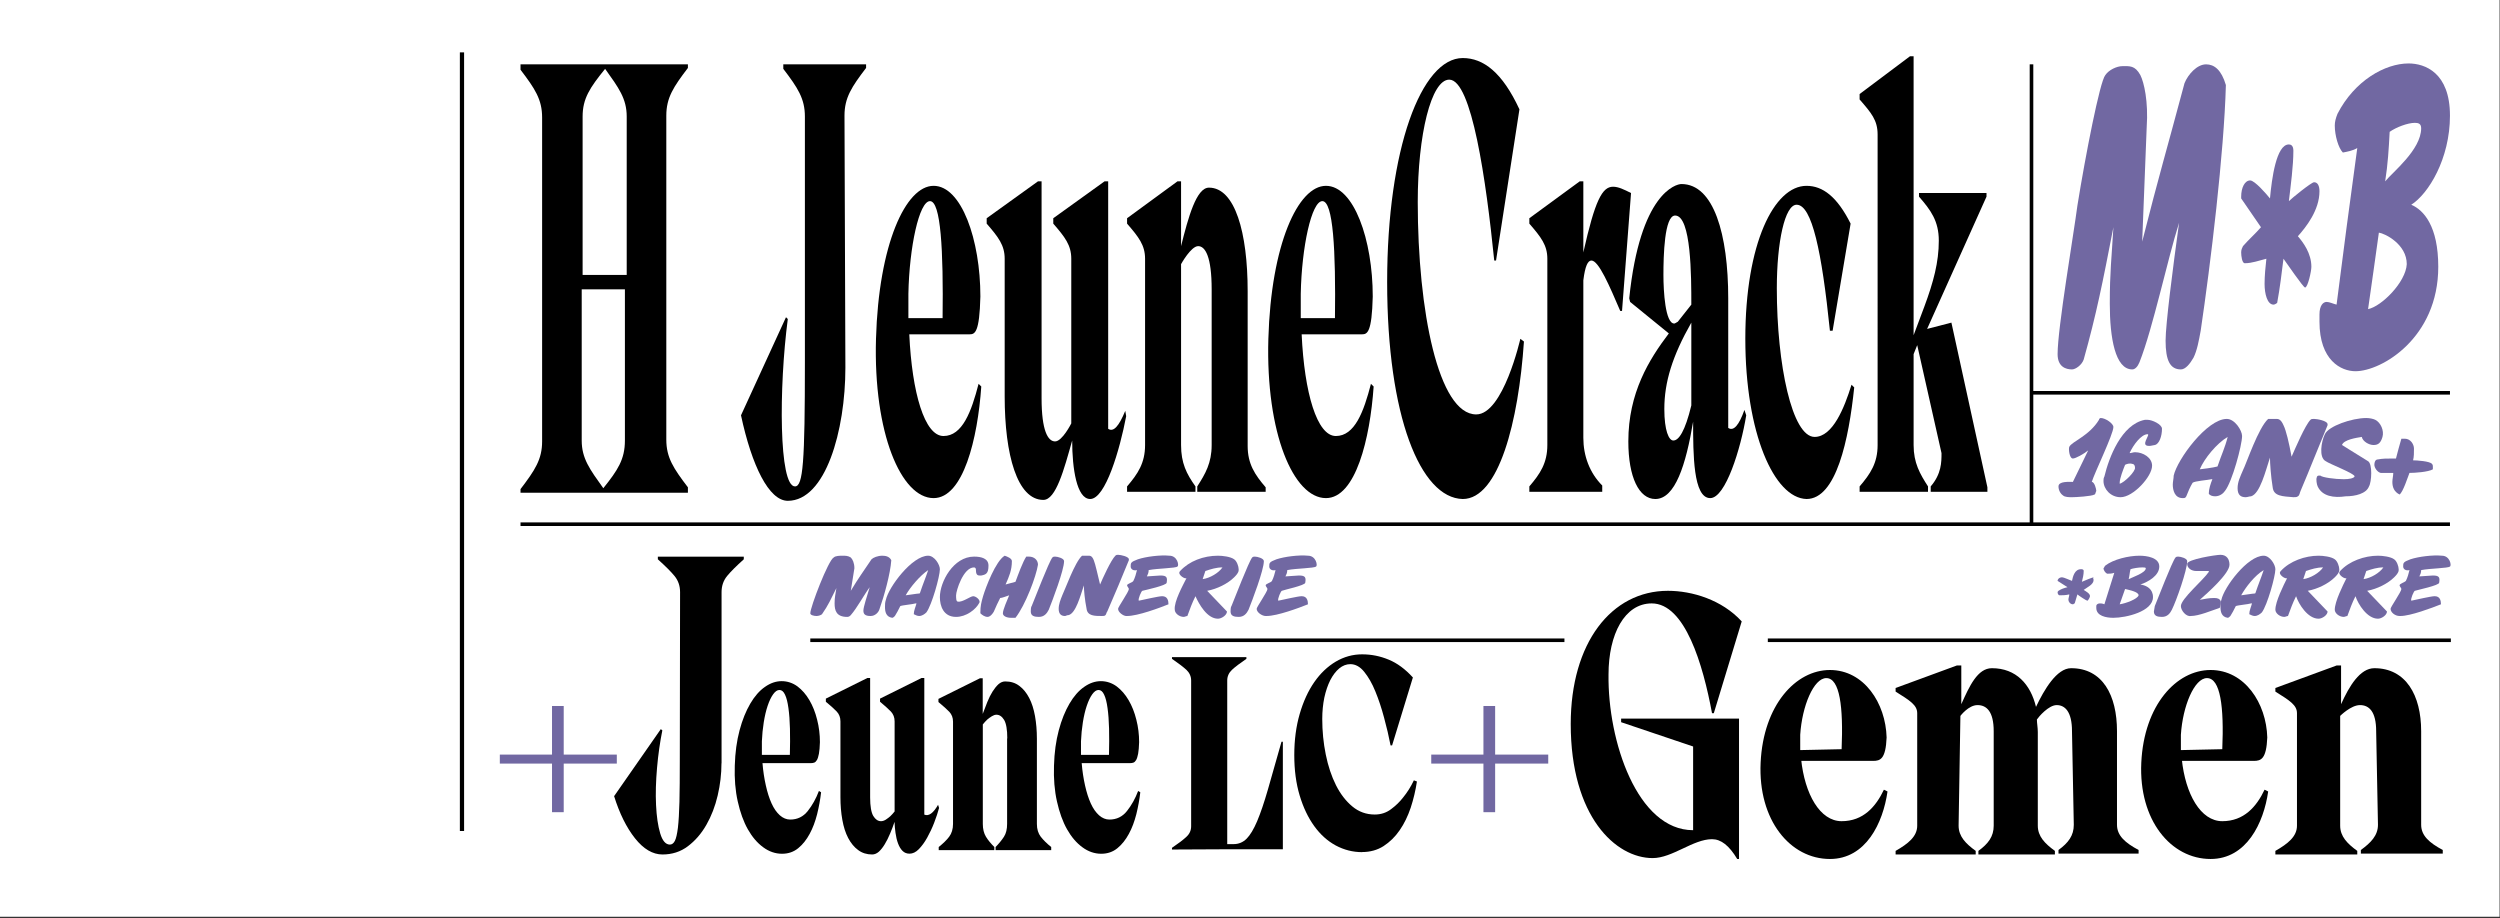
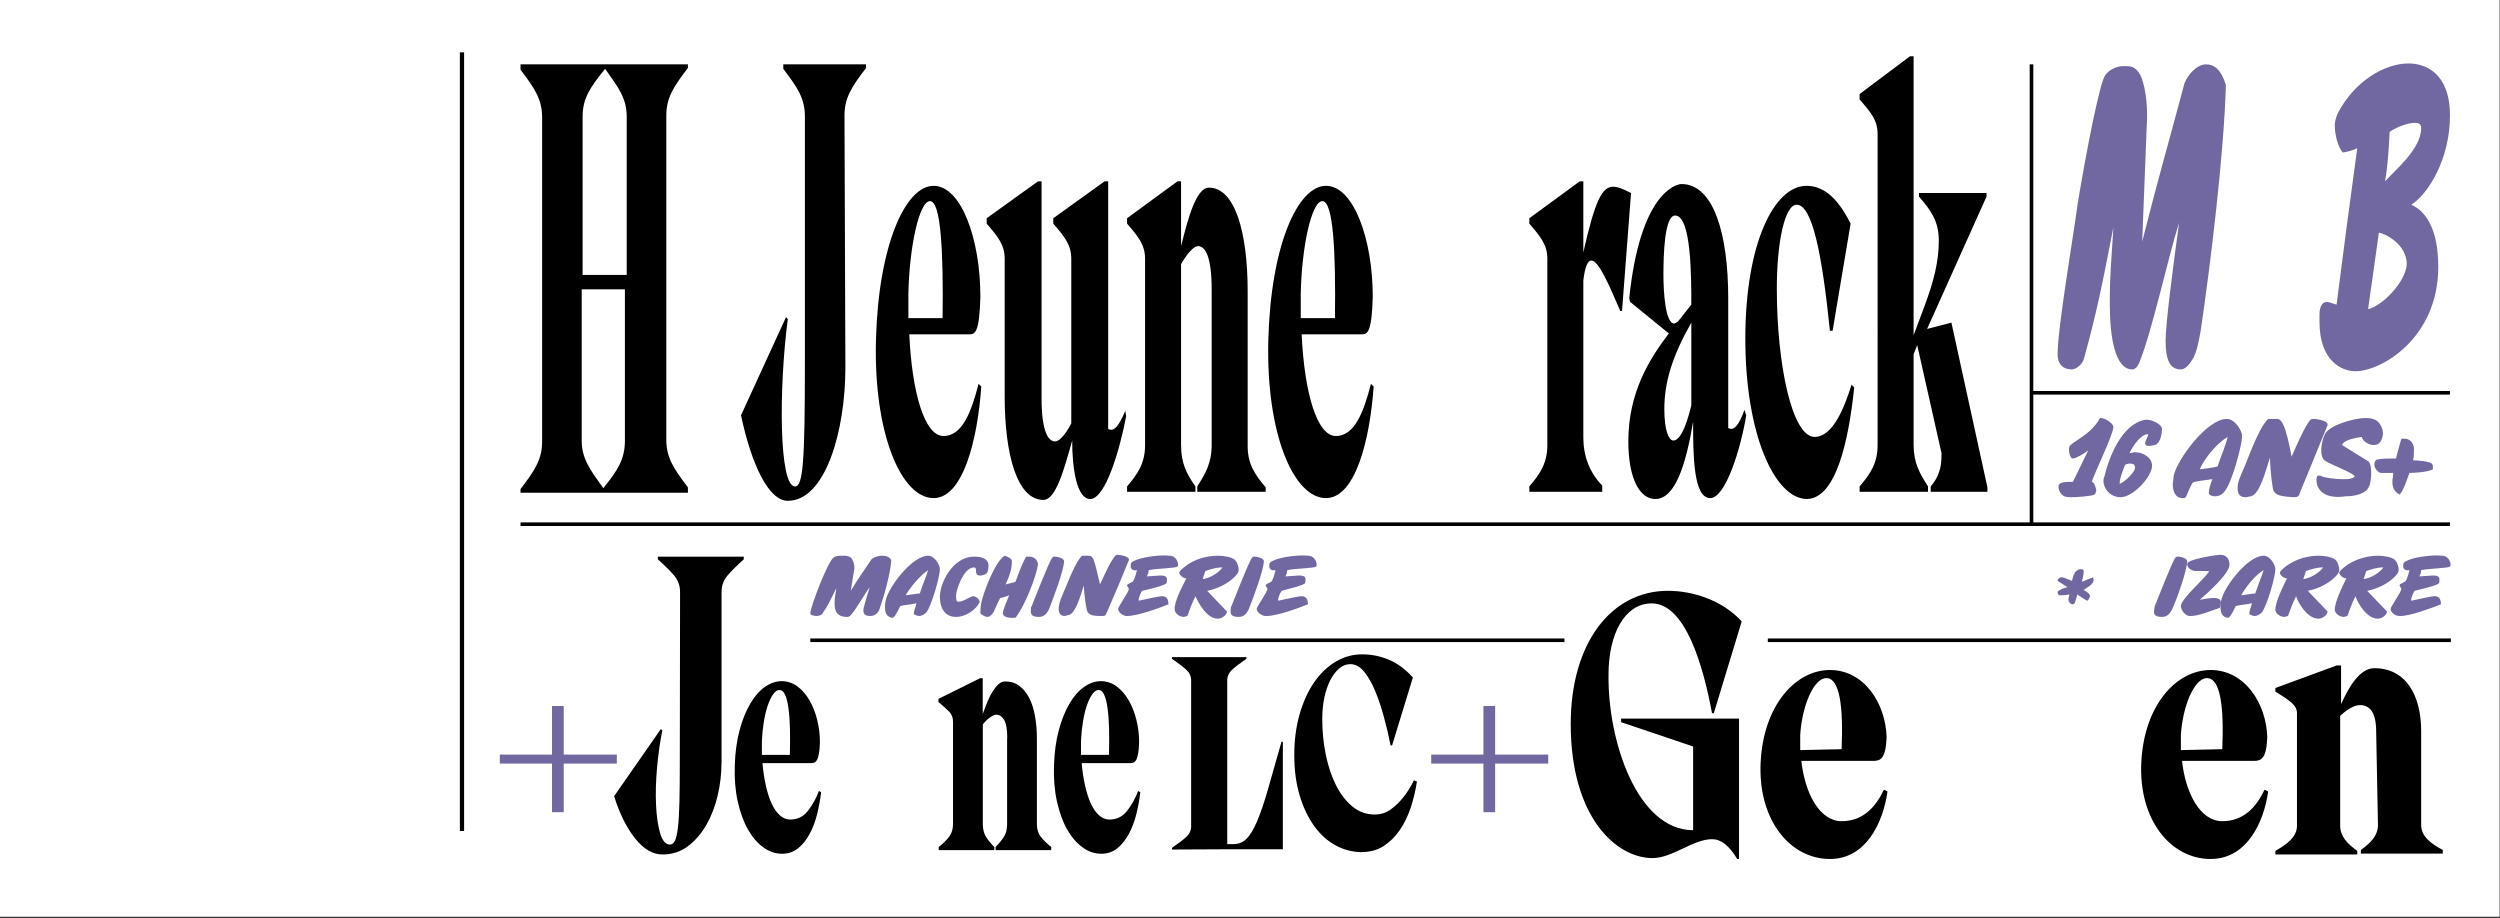
<svg xmlns="http://www.w3.org/2000/svg" id="Calque_1" version="1.1" viewBox="0 0 277.8 102.05">
  <rect x="0" y="0" width="277.8" height="102.05" fill="#333333" stroke="none" />
  <defs>
    <style>
      .st0 {
        fill: #fff;
      }

      .st1 {
        fill: #7168a2;
      }
    </style>
  </defs>
  <rect class="st0" x="-.04" y="-.18" width="277.79" height="102.05" />
  <g>
    <rect x="51.1" y="5.82" width=".47" height="86.52" />
    <g>
      <g>
        <path d="M76.44,54.75h-18.6v-.4c1.6-2.1,2.4-3.3,2.4-5.3V13.05c0-2-.8-3.2-2.4-5.3v-.6h18.6v.4c-1.6,2.1-2.4,3.3-2.4,5.3v36c0,2,.8,3.2,2.4,5.3v.6h0ZM64.74,12.95v17.6h4.9V12.95c0-2-.9-3.2-2.4-5.3-1.7,2.1-2.5,3.3-2.5,5.3ZM69.54,32.15h-4.9v16.8c0,2,.9,3.2,2.4,5.3,1.6-2,2.4-3.2,2.4-5.3v-16.8h.1Z" />
        <path d="M93.94,40.85c0,7-2.2,14.8-6.4,14.8-2.1,0-4-3.9-5.2-9.5l5-10.9.2.2c-1,7.6-1,18.6.8,18.6.9,0,1.1-2.7,1.1-13.8V12.95c0-2-.8-3.2-2.4-5.3v-.5h9.2v.4c-1.6,2.1-2.4,3.3-2.4,5.3l.1,28h0Z" />
        <path d="M101.04,37.15c.3,6.5,1.7,11.3,3.8,11.3s3.1-2.7,3.9-5.8l.3.3c-.4,5.8-2,12.4-5.3,12.4-3.6,0-6.7-7.2-6.4-17.7s3.3-17,6.4-17,5.2,6,5.2,12.3c-.1,4-.6,4.2-1.2,4.2-.1,0-6.7,0-6.7,0ZM104.74,35.45c.1-7.7-.2-13.1-1.4-13.1s-2.3,5.1-2.4,10.3v2.7h3.8v.1Z" />
        <path d="M115.94,55.55c-2.9,0-4.3-5-4.3-11.5v-15.3c0-1.5-.7-2.4-2-3.9v-.6l5.7-4.1h.4v24.1c0,3.6.7,4.8,1.5,4.8s1.8-2,1.8-2v-18.3c0-1.5-.7-2.4-2-3.9v-.6l5.7-4.1h.4v27.5c.6.4,1.2-.3,1.9-2l.1.6c-.7,3.7-2.3,9.2-4,9.2-1.5,0-2-3.4-2-6.5-.9,3.2-1.8,6.6-3.2,6.6Z" />
        <path d="M134.64,32.15c0-3.6-.7-4.8-1.5-4.8s-1.9,2-1.9,2v20.1c0,2,.6,3.2,1.6,4.6v.6h-7.6v-.6c1.2-1.4,2-2.6,2-4.6v-20.7c0-1.5-.7-2.4-2-3.9v-.6l5.6-4.1h.4v7.2c.8-3.2,1.7-6.5,3.1-6.5,2.9,0,4.3,5,4.3,11.5v17.2c0,2,.8,3.2,2,4.6v.5h-7.6v-.6c.9-1.4,1.6-2.6,1.6-4.6v-17.3h0Z" />
      </g>
      <g>
        <path d="M144.64,37.15c.3,6.5,1.7,11.3,3.8,11.3s3.1-2.7,3.9-5.8l.3.3c-.4,5.8-2,12.4-5.3,12.4-3.6,0-6.7-7.2-6.4-17.7s3.3-17,6.4-17,5.2,6,5.2,12.3c-.1,4-.6,4.2-1.2,4.2-.1,0-6.7,0-6.7,0ZM148.34,35.45c.1-7.7-.2-13.1-1.4-13.1s-2.3,5.1-2.4,10.3v2.7h3.8v.1Z" />
-         <path d="M154.14,31.35c0-14.8,3.8-24.9,8.4-24.9,2.3,0,4.4,1.6,6.3,5.7l-2.6,16.8h-.2c-.9-8.9-2.5-20.1-5-20.1-2,0-3.5,6.1-3.5,13.6,0,12.1,2.3,23.6,6.5,23.6,3,0,4.9-8.4,4.9-8.4l.4.3c-.6,8.9-2.8,17.5-6.8,17.5-4.7-.1-8.4-9.2-8.4-24.1Z" />
        <path d="M176.84,28.95c-.4,0-.7.6-.9,2.2v17.5c0,2,.7,3.9,2.1,5.3v.7h-8.1v-.6c1.2-1.4,2-2.6,2-4.6v-20.7c0-1.5-.7-2.4-2-3.9v-.6l5.6-4.1h.4v7.9c1.3-5.8,2.1-7.3,3.3-7.3.6,0,1.2.3,2,.7l-1,13.1h-.2c-1.2-2.8-2.4-5.6-3.2-5.6Z" />
      </g>
      <g>
        <path d="M194.04,46.15c-.6,3.7-2.3,9.2-4,9.2-1.9,0-1.9-4.9-1.9-8.5-.8,4.8-2,8.6-4.2,8.6-1.8,0-3-2.4-3-6.4,0-5.4,2.3-9.1,4.5-12l-4.3-3.5-.1-.4c1.2-11.7,5.2-12.7,5.8-12.7,3.6,0,5.2,5.6,5.2,12.7v14.4c.6.4,1.2-.3,1.8-2l.2.6ZM187.94,33.85c0-3.1,0-9.9-1.8-9.9-1.2,0-1.3,4.5-1.3,6.6,0,1.8.2,5.4,1.2,5.4.1,0,.2-.1.4-.2l1.5-1.9ZM187.94,45.05v-9.2c-2.1,3.7-3,6.6-3,9.6,0,2.4.5,3.5,1,3.5.6,0,1.3-1,2-3.9Z" />
        <path d="M193.94,37.65c0-10.6,3.2-17,6.8-17,1.8,0,3.4,1.2,4.9,4.2l-2,11.9h-.3c-.9-8.8-2-14-3.7-14-1.3,0-2.2,4.1-2.2,9.3,0,8.5,1.7,16.5,4.2,16.5,2,0,3.3-3.2,4.1-5.8l.3.3c-.6,5.8-2,12.4-5.3,12.4-3.6-.1-6.8-7.3-6.8-17.8Z" />
      </g>
      <path d="M214.54,54.65v-.6c1.2-1.4,1.2-2.7,1.2-3.7l-2.7-12-.4,1v10.1c0,2,.7,3.2,1.6,4.6v.6h-7.6v-.6c1.2-1.4,2-2.6,2-4.6V14.95c0-1.6-.7-2.4-2-3.9v-.6l5.6-4.2h.4v31l1.2-3.2c1-2.7,1.6-4.9,1.6-7.3,0-2.2-.9-3.4-2.2-4.9v-.4h7.5v.4l-6.6,14.7,2.7-.7,4,18.3v.5h-6.3Z" />
      <g>
        <path d="M188.14,82.95l-8-2.7v-.4h13.1v15.6h-.2c-.9-1.5-1.8-2.2-2.8-2.2-2.1,0-4.4,2.1-6.6,2.1-4.1,0-9.1-4.6-9.1-14.9,0-9,4.5-14.8,10.8-14.8,2.7,0,6,1,8.2,3.4l-3.1,10.2h-.2c-1-5.4-3-12.2-6.7-12.2-3,0-4.8,3.4-4.8,7.9-.1,7.4,3.2,17.3,9.4,17.3v-9.3Z" />
        <path d="M200.14,84.35c.4,3.9,2.1,6.9,4.5,6.9s3.8-1.6,4.7-3.5l.4.2c-.5,3.5-2.4,7.5-6.4,7.5-4.4,0-8-4.3-7.7-10.7s3.9-10.3,7.7-10.3,6.2,3.7,6.3,7.5c-.1,2.4-.7,2.6-1.5,2.6h-8v-.2ZM204.64,83.25c.2-4.7-.2-7.9-1.7-7.9-1.4,0-2.7,3.1-2.9,6.3v1.7l4.6-.1h0Z" />
      </g>
      <g>
-         <path d="M230.24,81.25c0-2.2-.8-2.9-1.7-2.9s-2,1.3-2.2,1.6c0,.4.1.9.1,1.4v10.4c0,1.2.8,2,1.9,2.8v.4h-8.5v-.4c1.1-.8,1.7-1.6,1.7-2.8v-10.5c0-2.2-.8-2.9-1.8-2.9s-1.9,1.2-1.9,1.2l-.2,12.2c0,1.2.8,2,1.9,2.8v.4h-8.9v-.4c1.4-.8,2.4-1.6,2.4-2.8v-12.5c0-.9-.8-1.4-2.4-2.4v-.4l6.8-2.5h.5v4.3c.9-2,1.8-4,3.4-4,2.7,0,4.3,1.8,4.9,4.3.9-1.9,2.3-4.3,3.9-4.3,3.5,0,5.1,3,5.1,7v10.4c0,1.2.9,2,2.4,2.8v.4h-8.9v-.4c1.1-.8,1.7-1.6,1.7-2.8l-.2-10.4h0Z" />
        <path d="M242.44,84.35c.4,3.9,2.1,6.9,4.5,6.9s3.8-1.6,4.7-3.5l.4.2c-.5,3.5-2.4,7.5-6.4,7.5-4.4,0-8-4.3-7.7-10.7s3.9-10.3,7.7-10.3,6.2,3.7,6.3,7.5c-.1,2.4-.7,2.6-1.5,2.6h-8v-.2ZM246.94,83.25c.2-4.7-.2-7.9-1.7-7.9-1.4,0-2.7,3.1-2.9,6.3v1.7l4.6-.1h0Z" />
      </g>
      <path d="M264.04,81.25c0-2.2-.8-2.9-1.8-2.9s-2.2,1.2-2.2,1.2v12.2c0,1.2.8,2,1.9,2.8v.4h-9.1v-.4c1.4-.8,2.4-1.6,2.4-2.8v-12.5c0-.9-.8-1.4-2.4-2.4v-.4l6.8-2.5h.5v4.3c.9-2,2.1-4,3.7-4,3.5,0,5.2,3,5.2,7v10.4c0,1.2.9,2,2.4,2.8v.4h-9.1v-.4c1.1-.8,1.9-1.6,1.9-2.8l-.2-10.4h0Z" />
      <g>
        <path class="st1" d="M92.74,67.05c0-.7.1-1,.2-1.7-.6,1.2-.9,1.9-1.6,2.9-.1.1-.4.2-.6.2-.3,0-.7-.1-.7-.3,0-.7,2-5.9,2.6-6.2.2-.2.7-.2,1-.2s.6,0,.9.2c.2.2.4.6.4,1.2l-.4,2.5c.9-1.5,1.3-2,2.3-3.5.2-.2.7-.4,1.2-.4.4,0,.8.1,1,.5-.1,1.5-.8,4-1.3,5.4-.1.4-.5.8-1,.8-.6,0-.8-.2-.8-.6s.4-1.6.7-2.6c-.6.8-1.4,2.3-2.1,3.1-.1.1-.2.2-.4.2-1.2,0-1.4-.7-1.4-1.5Z" />
        <path class="st1" d="M98.34,67.45c0-.3,0-.5.1-.8.3-1.4,2.9-4.9,4.7-4.9.7,0,1.3,1,1.3,1.5,0,.8-.9,4-1.5,4.8-.2.2-.5.4-.8.4-.2,0-.4-.1-.6-.2,0-.4.2-.8.3-1.2h-.1c-.3.1-1.5.2-1.7.3h0c-.2.4-.4.8-.6,1.1-.1.1-.2.2-.3.2-.7-.1-.8-.7-.8-1.2ZM100.64,66.15c.1,0,1.3-.2,1.5-.2,0,0,.1,0,.1-.1.3-.9.6-1.6.9-2.5h0c-.9.6-2,1.9-2.5,2.8h0Z" />
      </g>
      <g>
        <path class="st1" d="M108.14,66.25c.3,0,.8.4.7.7-.4.8-1.5,1.6-2.6,1.6-1.4,0-1.8-1.2-1.8-2.2,0-1.7,1.5-4.5,3.8-4.5.8,0,1.6.2,1.6,1,0,.9-.3,1-.8,1.1h-.2c-.3,0-.4-.2-.4-.7,0-.1-.1-.2-.2-.2-1.2,0-2,2.6-2,3.1,0,.3,0,.7.2.7.5.1,1.4-.6,1.7-.6Z" />
        <path class="st1" d="M111.44,68.15c0-.4.5-1.5.7-2-.3.1-.8.3-1,.3-.3.6-.4.8-.7,1.5-.1.2-.4.6-.7.6s-.6-.2-.8-.4v-.1c0-.7.1-1.1.3-1.8.3-1,1.4-3.9,2.4-4.5.3.1.8.3.8.6,0,1-.3,1.7-.7,2.6.3-.1.8-.2,1.1-.3.3-.8.8-2.2,1.2-2.8h.3c.6,0,1,.4,1,.9-.2,1.3-1.4,4.5-2.5,5.9h-.5c-.5,0-.9-.2-.9-.5Z" />
      </g>
      <g>
        <path class="st1" d="M114.64,67.35c.3-.7,1.9-4.9,2.3-5.4.1-.1.2-.1.3-.1.3,0,1,.2,1,.5,0,1-1.3,4.4-1.7,5.4-.2.4-.5.8-1.1.8-.5,0-.9-.1-.9-.6,0-.1,0-.5.1-.6Z" />
        <path class="st1" d="M120.74,67.65c-.2-1-.3-2.1-.3-2.6-.4,1.2-.9,3.1-1.7,3.3-.2,0-.3.1-.4.1-.4,0-.7-.2-.7-.8,0-.5.2-1,.4-1.5.3-.6,1.4-3.7,2.2-4.4h.7c.2,0,.4,0,.6.5s.4,1.5.7,2.7c.3-.7,1.2-2.7,1.7-3.2.1-.1.2-.1.3-.1.3,0,1.2.2,1.2.5v.1c-.6,1.5-1.7,4.1-2.4,5.7-.1.1-.1.3-.2.4s-.2.1-.4.1c-.8,0-1.6,0-1.7-.8Z" />
      </g>
      <g>
        <path class="st1" d="M124.24,67.65c0-.2,1.2-1.9,1.2-2.2,0-.1-.2-.3-.2-.4,0-.2.6-.3.7-.5.2-.4.3-.8.4-1.2-.4.1-.7-.1-.7-.4,0-.4,0-.5.8-.8.9-.3,2.5-.5,3.5-.4.9,0,1.1,1.1.9,1.2-.2.2-2.2.2-3.2.4,0,.3-.1.5-.2.7.3,0,1.2-.1,1.5-.1.7,0,.8.2.7.8,0,.3-2.3.8-2.7.9-.1,0-.5.9-.4,1.1.5-.1,2.2-.5,2.6-.5.6,0,.7.5.7.9-1,.4-3.4,1.3-4.6,1.3h-.1c-.3,0-.9-.4-.9-.8Z" />
        <path class="st1" d="M131.84,64.25c-.2.1-.8-.3-.8-.6q0-.1.1-.2c1-1.1,2.6-1.7,4.2-1.7.5,0,1.4.1,1.8.4.3.2.5.8.5,1.1v.1c0,.3-.3.6-.5.8-.7.7-1.9,1.3-3,1.5l2.2,2.3c0,.4-.6.8-1,.8-1.2,0-2.1-1.6-2.5-2.5-.4.8-.6,1.4-.9,2.2-.1,0-.3.1-.4.1-.5,0-1-.4-1-.8-.1-.9.9-2.7,1.3-3.5ZM133.64,64.35c.8-.1,1.8-.7,2.2-1.3-.7,0-1.3.2-1.9.4l-.3.9Z" />
      </g>
      <g>
        <path class="st1" d="M136.84,67.35c.3-.7,1.9-4.9,2.3-5.4.1-.1.2-.1.3-.1.3,0,1,.2,1,.5,0,1-1.3,4.4-1.7,5.4-.2.4-.5.8-1.1.8-.5,0-.9-.1-.9-.6,0-.1,0-.5.1-.6Z" />
        <path class="st1" d="M139.64,67.65c0-.2,1.2-1.9,1.2-2.2,0-.1-.2-.3-.2-.4,0-.2.6-.3.7-.5.2-.4.3-.8.4-1.2-.4.1-.7-.1-.7-.4,0-.4,0-.5.8-.8.9-.3,2.5-.5,3.5-.4.9,0,1.1,1.1.9,1.2-.2.2-2.2.2-3.2.4,0,.3-.1.5-.2.7.3,0,1.2-.1,1.5-.1.7,0,.8.2.7.8,0,.3-2.4.8-2.6.9-.1,0-.5.9-.4,1.1.5-.1,2.2-.5,2.6-.5.6,0,.7.5.7.9-1,.4-3.4,1.3-4.6,1.3h-.1c-.4,0-1-.4-1-.8Z" />
      </g>
      <path class="st1" d="M232.64,64.45c0,.5-.7.8-1.1,1.1.3.2.7.4.7.7,0,.1-.2.5-.3.5s-1-.6-1.1-.7c-.1.3-.2.7-.3,1-.1,0-.1.1-.2.1-.3,0-.5-.3-.5-.5s.1-.4.1-.6c-.4.1-.8.1-1.1.1-.1,0-.2-.2-.2-.3s0-.1.1-.2c.3-.2.6-.3,1-.4l-1.1-.7h0c0-.2.2-.4.5-.4.2,0,.8.3,1.1.4.1-.5.3-1.3,1-1.3.1,0,.3,0,.3.2,0,.4-.1.8-.2,1.2.2-.1,1.2-.5,1.3-.5-.1.1,0,.2,0,.3Z" />
      <g>
-         <path class="st1" d="M233.94,62.85c.9-.7,2.6-1.1,3.8-1.1.8,0,2.2.2,2.2,1.2s-1.2,1.7-2.1,2c.7.1,1.4.5,1.4,1.4,0,1.6-3,2.3-4.4,2.3-.8,0-1.9-.2-1.9-1.1v-.2c0-.2.2-.3.4-.3.1,0,.3,0,.5.1.3-1,.8-2.5,1.1-3.5-.3.1-.5.1-.8.1-.2-.1-.4-.4-.4-.6.1-.1.1-.2.2-.3ZM236.14,65.45c-.2.6-.4,1.1-.6,1.7.7-.1,2-.6,2.1-1,0-.4-1.1-.6-1.5-.7ZM238.04,63.05c-.4,0-1,.1-1.3.2-.1.4-.1.7-.2,1.1.4-.2,1.9-.7,1.9-1.2,0-.1-.2-.1-.4-.1Z" />
        <path class="st1" d="M239.44,67.35c.3-.7,1.9-4.9,2.3-5.4.1-.1.2-.1.3-.1.3,0,1,.2,1,.5,0,1-1.2,4.4-1.7,5.4-.2.4-.5.8-1.1.8-.5,0-.9-.1-.9-.6,0-.1.1-.5.1-.6Z" />
        <path class="st1" d="M242.34,67.35c0-.8,2.5-2.9,3.1-3.8v-.1h-1.4c-.5,0-1-.3-1-.8s3.2-1,3.7-1c.7,0,1,.5,1,1.1,0,1-2.5,3.2-3.3,3.9.6-.1,1-.2,1.6-.2.4,0,.6.1.7.3.1.1,0,.7-.1.8-.9.3-2.3.9-3.2.9-.5.1-1.1-.6-1.1-1.1Z" />
        <path class="st1" d="M246.74,67.45c0-.3,0-.5.1-.8.3-1.4,2.9-4.9,4.7-4.9.7,0,1.3,1,1.3,1.5,0,.8-.9,4-1.5,4.8-.2.2-.5.4-.8.4-.2,0-.4-.1-.6-.2,0-.4.2-.8.3-1.2h-.1c-.3.1-1.5.2-1.7.3h0c-.2.4-.4.8-.6,1.1-.1.1-.2.2-.3.2-.7-.1-.8-.7-.8-1.2ZM249.04,66.15c.1,0,1.3-.2,1.5-.2,0,0,.1,0,.1-.1.3-.9.6-1.6.9-2.5h0c-1,.6-2,1.9-2.5,2.8h0Z" />
      </g>
      <g>
        <path class="st1" d="M254.14,64.25c-.2.1-.8-.3-.8-.6q0-.1.1-.2c1-1.1,2.7-1.7,4.2-1.7.5,0,1.4.1,1.8.4.3.2.5.8.5,1.1v.1c0,.3-.3.6-.5.8-.7.7-1.9,1.3-3,1.5l2.2,2.3c0,.4-.6.8-1,.8-1.2,0-2.2-1.6-2.5-2.5-.4.8-.6,1.4-.9,2.2-.1,0-.3.1-.4.1-.5,0-1-.4-1-.8,0-.9.9-2.7,1.3-3.5ZM255.94,64.35c.8-.1,1.8-.7,2.2-1.3-.7,0-1.3.2-1.9.4l-.3.9Z" />
        <path class="st1" d="M260.74,64.25c-.2.1-.8-.3-.8-.6q0-.1.1-.2c1-1.1,2.7-1.7,4.2-1.7.5,0,1.4.1,1.8.4.3.2.5.8.5,1.1v.1c0,.3-.3.6-.5.8-.7.7-1.9,1.3-3,1.5l2.2,2.3c0,.4-.6.8-1,.8-1.2,0-2.2-1.6-2.5-2.5-.4.8-.6,1.4-.9,2.2-.1,0-.3.1-.4.1-.5,0-1-.4-1-.8,0-.9.9-2.7,1.3-3.5ZM262.64,64.35c.8-.1,1.8-.7,2.2-1.3-.7,0-1.3.2-1.9.4l-.3.9Z" />
      </g>
      <path class="st1" d="M265.64,67.65c0-.2,1.2-1.9,1.2-2.2,0-.1-.2-.3-.2-.4,0-.2.5-.3.7-.5.2-.4.3-.8.4-1.2-.4.1-.7-.1-.7-.4,0-.4,0-.5.8-.8.9-.3,2.5-.5,3.5-.4.9,0,1.1,1.1.9,1.2-.2.2-2.2.2-3.2.4,0,.3-.1.5-.2.7.3,0,1.2-.1,1.5-.1.7,0,.8.2.7.8,0,.3-2.4.8-2.7.9-.1,0-.5.9-.4,1.1.5-.1,2.2-.5,2.6-.5.6,0,.7.5.7.9-1,.4-3.4,1.3-4.5,1.3h-.1c-.5,0-1-.4-1-.8Z" />
      <g>
        <path class="st1" d="M232.74,54.95c-.3.2-2.1.3-2.5.3-.3,0-.8,0-1-.2-.3-.2-.5-.6-.5-1,0-.6,1.2-.5,1.6-.5l1.7-3.5c-.5.4-1.4.9-1.7.9-.4,0-.5-1.1-.4-1.3.3-.6,2.2-1.2,3.3-3,0-.1.1-.2.2-.2.5,0,1.4.6,1.4,1,0,.8-2.1,5.1-2.4,6.1.3,0,.5.8.5,1-.1.2-.1.4-.2.4Z" />
        <path class="st1" d="M239.44,49.45c-.1,0-.4.1-.6.1-.1,0-.3,0-.4-.1-.3-.3.5-1.2.2-1.2-.7,0-1.6,1.2-2,2.1.2,0,.4-.1.6-.1.9,0,1.9.6,1.9,1.5,0,1.2-2.1,3.5-3.5,3.5-1.1,0-1.9-.9-1.9-1.8,0-.2,0-.3.1-.5.5-2.1,1.9-5.8,4.5-6.3h.3c.5,0,1.6.5,1.6,1,0,.8-.3,1.7-.8,1.8ZM236.14,51.65c-.2.5-.6,1.5-.6,2v.1c.5-.1,1.8-1.4,1.7-1.8,0-.2-.1-.4-.3-.4-.3-.1-.6,0-.8.1Z" />
        <path class="st1" d="M241.44,53.85c0-.3.1-.7.1-1,.4-1.8,3.7-6.3,5.9-6.3.9,0,1.7,1.3,1.7,1.9,0,1-1.1,5.1-1.9,6.1-.2.3-.6.6-1.1.6-.3,0-.6-.1-.7-.3,0-.5.2-1.1.4-1.6h-.1c-.4.1-1.9.2-2.1.4h0c-.3.5-.5,1-.7,1.5-.1.2-.2.2-.4.2-.9,0-1.1-.9-1.1-1.5ZM244.44,52.15c.1,0,1.6-.2,1.9-.3,0,0,.1,0,.1-.1.4-1.2.8-2,1.1-3.2h0c-1.2.7-2.6,2.4-3.1,3.6h0Z" />
        <path class="st1" d="M252.54,54.15c-.2-1.2-.3-2.7-.3-3.3-.5,1.5-1.1,4-2.1,4.3-.2,0-.4.1-.6.1-.5,0-.9-.2-.9-1,0-.7.3-1.3.6-2,.4-.8,1.7-4.7,2.8-5.7h.9c.2,0,.5,0,.8.7.3.6.6,1.9.9,3.5.4-.9,1.5-3.5,2.1-4.1.1-.1.2-.1.4-.1.3,0,1.5.2,1.5.6v.1c-.8,1.9-2.1,5.2-3,7.3-.1.2-.1.5-.3.6-.1.1-.3.1-.5.1-1.2-.1-2.2-.1-2.3-1.1Z" />
      </g>
      <g>
        <path class="st1" d="M257.54,54.05c-.1-.2-.2-.8-.1-1,0-.1.1-.2.2-.2h.2c.2.2,1.6.4,2.6.4.6,0,1.1-.1,1.2-.3.1-.3-2.8-1.4-3.2-1.7-.8-.4-.5-2.2-.1-3,.4-.9,3-1.8,4.6-1.8.4,0,.8.1,1,.2.6.3,1,1.2.8,1.9s-.5.9-1,.9-1.2-.4-1.3-.9c-.6.1-2,.3-2.2.9.5.3,2.4,1.5,2.9,1.8s.4,2.3.1,2.8c-.3.8-1.5,1.1-2.6,1.1-1.3.2-2.6,0-3.1-1.1Z" />
        <path class="st1" d="M270.24,51.55c.1.1.1.2.1.3v.3c-.5.3-2,.4-2.6.4-.2.5-.7,2.1-1.1,2.4-.6-.3-.8-.8-.8-1.4,0-.3.1-.7.1-1h-1.4c-.4-.1-.7-.6-.7-.9s.1-.6.4-.6c.5-.1,1-.1,1.6-.1h.4c.2-.8.4-1.5.6-2.2h.4c.6,0,1,.6,1,1.1s0,.9-.1,1.3c.4,0,1.9.1,2.1.4Z" />
      </g>
      <path class="st1" d="M259.74,12.65c1.9-3.7,5.3-5.6,7.9-5.6,1.8,0,4.6,1,4.6,5.8s-2.4,8.7-4.3,9.9c1.4.6,3,2.4,3,6.9,0,7.9-6.3,11.6-9.2,11.6-1.6,0-4-1.2-4-5.5v-.8c0-1,.4-1.4.8-1.4.3,0,.7.2,1.1.3.6-4.8,1.6-12.3,2.3-17.4-.5.3-1.1.4-1.6.5-.5-.5-.9-1.9-.9-3,0-.4.1-.8.3-1.3h0ZM264.34,25.85c-.4,3-.8,5.6-1.2,8.5,1.5-.3,4.2-3,4.3-5,0-2.2-2.4-3.4-3.1-3.5h0ZM268.34,13.65c-.8,0-2.1.5-2.8,1-.1,1.9-.2,3.6-.5,5.5.8-1,4-3.5,4-5.9,0-.5-.3-.6-.7-.6h0Z" />
      <path class="st1" d="M234.44,33.75c0-3.6.2-5,.4-8.5-1.2,6.2-1.9,9.7-3.3,14.7-.2.6-.9,1.1-1.3,1.1-.7,0-1.6-.3-1.6-1.7,0-2.9,1.8-13.4,2.2-16.5.9-5.6,2.5-13.8,3.1-14.5.4-.6,1.3-1,1.9-1,.8,0,1.4-.1,2,1,.4.8.9,2.9.7,5.8l-.5,12.7c1.9-7.5,2.7-10.1,4.7-17.6.4-1,1.4-2.1,2.4-2.1.9,0,1.7.6,2.2,2.3-.2,7.5-1.7,19.9-2.8,27.3-.2,1.1-.4,2.2-.8,3-.4.7-.9,1.3-1.4,1.3-1.2,0-1.7-1-1.7-3.2,0-1.8.8-8,1.5-13.1-1.3,4.1-2.9,11.7-4.4,15.5-.2.5-.5.8-.8.8-1.9,0-2.5-3.5-2.5-7.3h0Z" />
-       <path class="st1" d="M257.74,21.25c0,2.1-1.5,4-2.4,5,.6.7,1.5,1.9,1.5,3.4,0,.5-.4,2.3-.7,2.3-.2,0-2.1-2.8-2.4-3.2-.2,1.6-.4,3.3-.7,4.9-.1.1-.3.2-.4.2-.7,0-1-1.2-1-2.3,0-.9.1-1.9.2-2.8-.8.2-1.6.5-2.4.5-.3,0-.4-.8-.4-1.2,0-.3.1-.5.2-.7.7-.8,1.4-1.4,2-2.1l-2.2-3.2v-.2c0-1,.4-1.8,1-1.8.5,0,1.8,1.5,2.2,2,.2-2.2.7-6,2.1-6,.2,0,.5.1.5.7,0,1.7-.3,3.9-.5,5.6.3-.3,2.5-2.1,2.8-2.1.4,0,.6.4.6,1h0Z" />
      <g>
        <path class="st1" d="M61.34,84.85h-5.8v-1h5.8v-5.4h1.3v5.4h5.9v1h-5.9v5.4h-1.3v-5.4Z" />
        <path class="st1" d="M164.84,84.85h-5.8v-1h5.8v-5.4h1.3v5.4h5.9v1h-5.9v5.4h-1.3v-5.4Z" />
      </g>
      <path d="M272.34,71.35h-75.9v-.4h75.9v.4ZM173.84,71.35h-83.8v-.4h83.8v.4ZM272.34,58.45H57.84v-.4h214.4v.4h.1ZM225.94,58.05h-.4V7.15h.4v36.3h46.3v.4h-46.3v14.2h0Z" />
    </g>
    <g>
      <path d="M80.17,84.81c0,1.19-.14,2.38-.42,3.58s-.7,2.29-1.26,3.27c-.56.98-1.25,1.77-2.06,2.38-.81.61-1.75.91-2.82.91s-2.1-.6-3.05-1.8c-.95-1.2-1.72-2.76-2.32-4.68l5.19-7.45.17.14c-.26,1.28-.46,2.67-.59,4.16s-.17,2.87-.11,4.13c.06,1.27.21,2.31.46,3.15.25.83.61,1.25,1.08,1.25.22,0,.41-.14.55-.41.14-.27.25-.76.34-1.46.08-.7.14-1.66.17-2.88.03-1.22.04-2.77.04-4.66l.03-18.64c0-.7-.21-1.3-.62-1.8-.41-.5-1.03-1.11-1.85-1.85v-.29h9.55v.29c-.82.74-1.44,1.35-1.85,1.85s-.62,1.1-.62,1.8v19.02Z" />
      <path d="M84.73,84.82c.07.88.2,1.7.37,2.46.17.76.38,1.43.64,2,.26.57.57,1.01.92,1.32s.74.47,1.15.47c.8,0,1.45-.32,1.95-.95.5-.63.92-1.38,1.24-2.23l.24.15c-.09.8-.24,1.61-.44,2.43-.21.82-.48,1.55-.83,2.19-.35.65-.77,1.18-1.27,1.59s-1.1.62-1.8.62c-.74,0-1.44-.24-2.09-.72-.66-.48-1.23-1.15-1.71-2s-.85-1.88-1.12-3.09c-.27-1.2-.38-2.53-.33-3.98.04-1.45.22-2.76.53-3.92.31-1.17.71-2.15,1.19-2.97.48-.82,1.02-1.44,1.63-1.86.61-.43,1.23-.64,1.86-.64s1.23.2,1.75.58c.52.39.96.9,1.33,1.53.37.63.66,1.36.86,2.17.21.82.31,1.65.31,2.5-.02.54-.05.97-.11,1.28-.06.31-.13.54-.22.7-.09.15-.19.25-.3.29-.11.04-.23.06-.37.06h-5.39ZM84.67,83.88h3.1c.03-1.06.03-2.03.01-2.91-.02-.88-.08-1.64-.17-2.29-.09-.65-.21-1.14-.38-1.49-.16-.35-.37-.52-.62-.52-.24,0-.47.16-.7.48-.23.32-.43.75-.61,1.28s-.32,1.14-.43,1.82c-.11.69-.18,1.39-.21,2.12v1.51Z" />
-       <path d="M99.41,91.3c-.15.44-.31.88-.5,1.32-.18.44-.38.83-.59,1.18-.21.35-.43.63-.66.84-.24.21-.49.31-.75.31-.59,0-1.11-.16-1.55-.49-.44-.32-.81-.77-1.11-1.34-.3-.57-.51-1.24-.65-2.02s-.21-1.62-.21-2.52v-8.42c0-.44-.14-.8-.41-1.09s-.68-.65-1.21-1.09v-.35l4.61-2.29h.31v13.27c0,.98.12,1.67.35,2.06.24.39.52.58.86.58.18,0,.35-.06.53-.17.18-.12.34-.24.49-.37.16-.15.33-.34.49-.54v-10.01c0-.44-.14-.8-.41-1.09-.27-.28-.68-.65-1.21-1.09v-.35l4.61-2.29h.31v15.18c.49.21,1-.16,1.53-1.09l.11.35c-.13.49-.31,1.03-.54,1.63-.23.6-.49,1.15-.78,1.67-.29.52-.6.94-.93,1.28-.33.34-.68.5-1.03.5-.31,0-.57-.1-.78-.31-.21-.21-.37-.48-.5-.83s-.22-.74-.28-1.17c-.06-.43-.1-.85-.11-1.26Z" />
      <path d="M111.93,82.06c0-.98-.12-1.67-.35-2.06-.24-.39-.52-.58-.86-.58-.16,0-.33.06-.51.17s-.35.24-.51.37c-.16.15-.33.34-.49.54v11.06c0,.57.12,1.04.35,1.42s.55.76.93,1.14v.35h-6.18v-.35c.49-.39.88-.77,1.16-1.14s.43-.85.43-1.42v-11.37c0-.44-.14-.8-.41-1.09-.27-.28-.68-.65-1.21-1.09v-.35l4.61-2.29h.31v3.96c.16-.44.33-.88.51-1.32.18-.44.37-.83.58-1.16s.43-.61.66-.82c.24-.21.49-.31.75-.31.61,0,1.13.16,1.56.49.44.32.8.77,1.1,1.34.3.57.51,1.24.65,2.02.14.78.21,1.62.21,2.52v9.47c0,.57.14,1.04.43,1.42.29.37.68.76,1.16,1.14v.35h-6.18v-.35c.38-.39.69-.77.93-1.14s.35-.85.35-1.42v-9.51Z" />
      <path d="M120.2,84.82c.07.88.2,1.7.37,2.46.17.76.38,1.43.64,2,.26.57.57,1.01.92,1.32s.74.47,1.15.47c.8,0,1.45-.32,1.95-.95.5-.63.92-1.38,1.24-2.23l.24.15c-.09.8-.24,1.61-.44,2.43-.21.82-.48,1.55-.83,2.19-.35.65-.77,1.18-1.27,1.59s-1.1.62-1.8.62c-.74,0-1.44-.24-2.09-.72-.66-.48-1.23-1.15-1.71-2s-.85-1.88-1.12-3.09c-.27-1.2-.38-2.53-.33-3.98.04-1.45.22-2.76.53-3.92.31-1.17.71-2.15,1.19-2.97.48-.82,1.02-1.44,1.63-1.86.61-.43,1.23-.64,1.86-.64s1.23.2,1.75.58c.52.39.96.9,1.33,1.53.37.63.66,1.36.86,2.17.21.82.31,1.65.31,2.5-.02.54-.05.97-.11,1.28-.06.31-.13.54-.22.7-.09.15-.19.25-.3.29-.11.04-.23.06-.37.06h-5.39ZM120.13,83.88h3.1c.03-1.06.03-2.03.01-2.91-.02-.88-.08-1.64-.17-2.29-.09-.65-.21-1.14-.38-1.49-.16-.35-.37-.52-.62-.52-.24,0-.47.16-.7.48-.23.32-.43.75-.61,1.28s-.32,1.14-.43,1.82c-.11.69-.18,1.39-.21,2.12v1.51Z" />
      <path d="M130.23,94.4v-.19c.71-.48,1.25-.89,1.6-1.22.36-.33.53-.72.53-1.18v-16.19c0-.46-.18-.86-.53-1.19-.36-.33-.89-.73-1.6-1.22v-.19h8.27v.19c-.71.49-1.25.89-1.6,1.22s-.53.72-.53,1.19v18.18h.7c.57,0,1.05-.2,1.45-.6s.79-1.05,1.17-1.94c.38-.9.78-2.07,1.2-3.53.42-1.45.92-3.22,1.51-5.31h.15v11.95h-6.18l-6.13.03Z" />
      <path d="M151.36,94.69c-1.04,0-2.01-.25-2.93-.74-.92-.5-1.71-1.21-2.39-2.15s-1.22-2.07-1.62-3.4c-.4-1.33-.6-2.82-.6-4.49s.2-3.19.6-4.57c.4-1.38.94-2.56,1.62-3.54s1.48-1.74,2.39-2.28c.92-.54,1.89-.81,2.93-.81s2.01.2,2.95.59c.95.39,1.84,1.05,2.69,1.98l-2.31,7.55h-.17c-.19-.99-.43-2.02-.72-3.08-.28-1.06-.61-2.04-.97-2.92-.36-.89-.78-1.61-1.24-2.18-.46-.57-.98-.85-1.54-.85-.44,0-.85.16-1.23.47-.38.32-.71.75-1,1.31-.28.56-.5,1.21-.66,1.94-.15.74-.23,1.53-.23,2.37,0,1.35.13,2.67.39,3.95.26,1.29.64,2.42,1.13,3.4s1.1,1.77,1.82,2.37c.72.6,1.55.9,2.49.9.68,0,1.28-.19,1.81-.59.53-.39.98-.83,1.35-1.31.45-.55.85-1.18,1.19-1.9l.34.13c-.15.99-.38,1.96-.69,2.91-.32.95-.73,1.79-1.23,2.51-.5.73-1.1,1.31-1.79,1.76-.69.44-1.49.66-2.39.66Z" />
    </g>
  </g>
</svg>